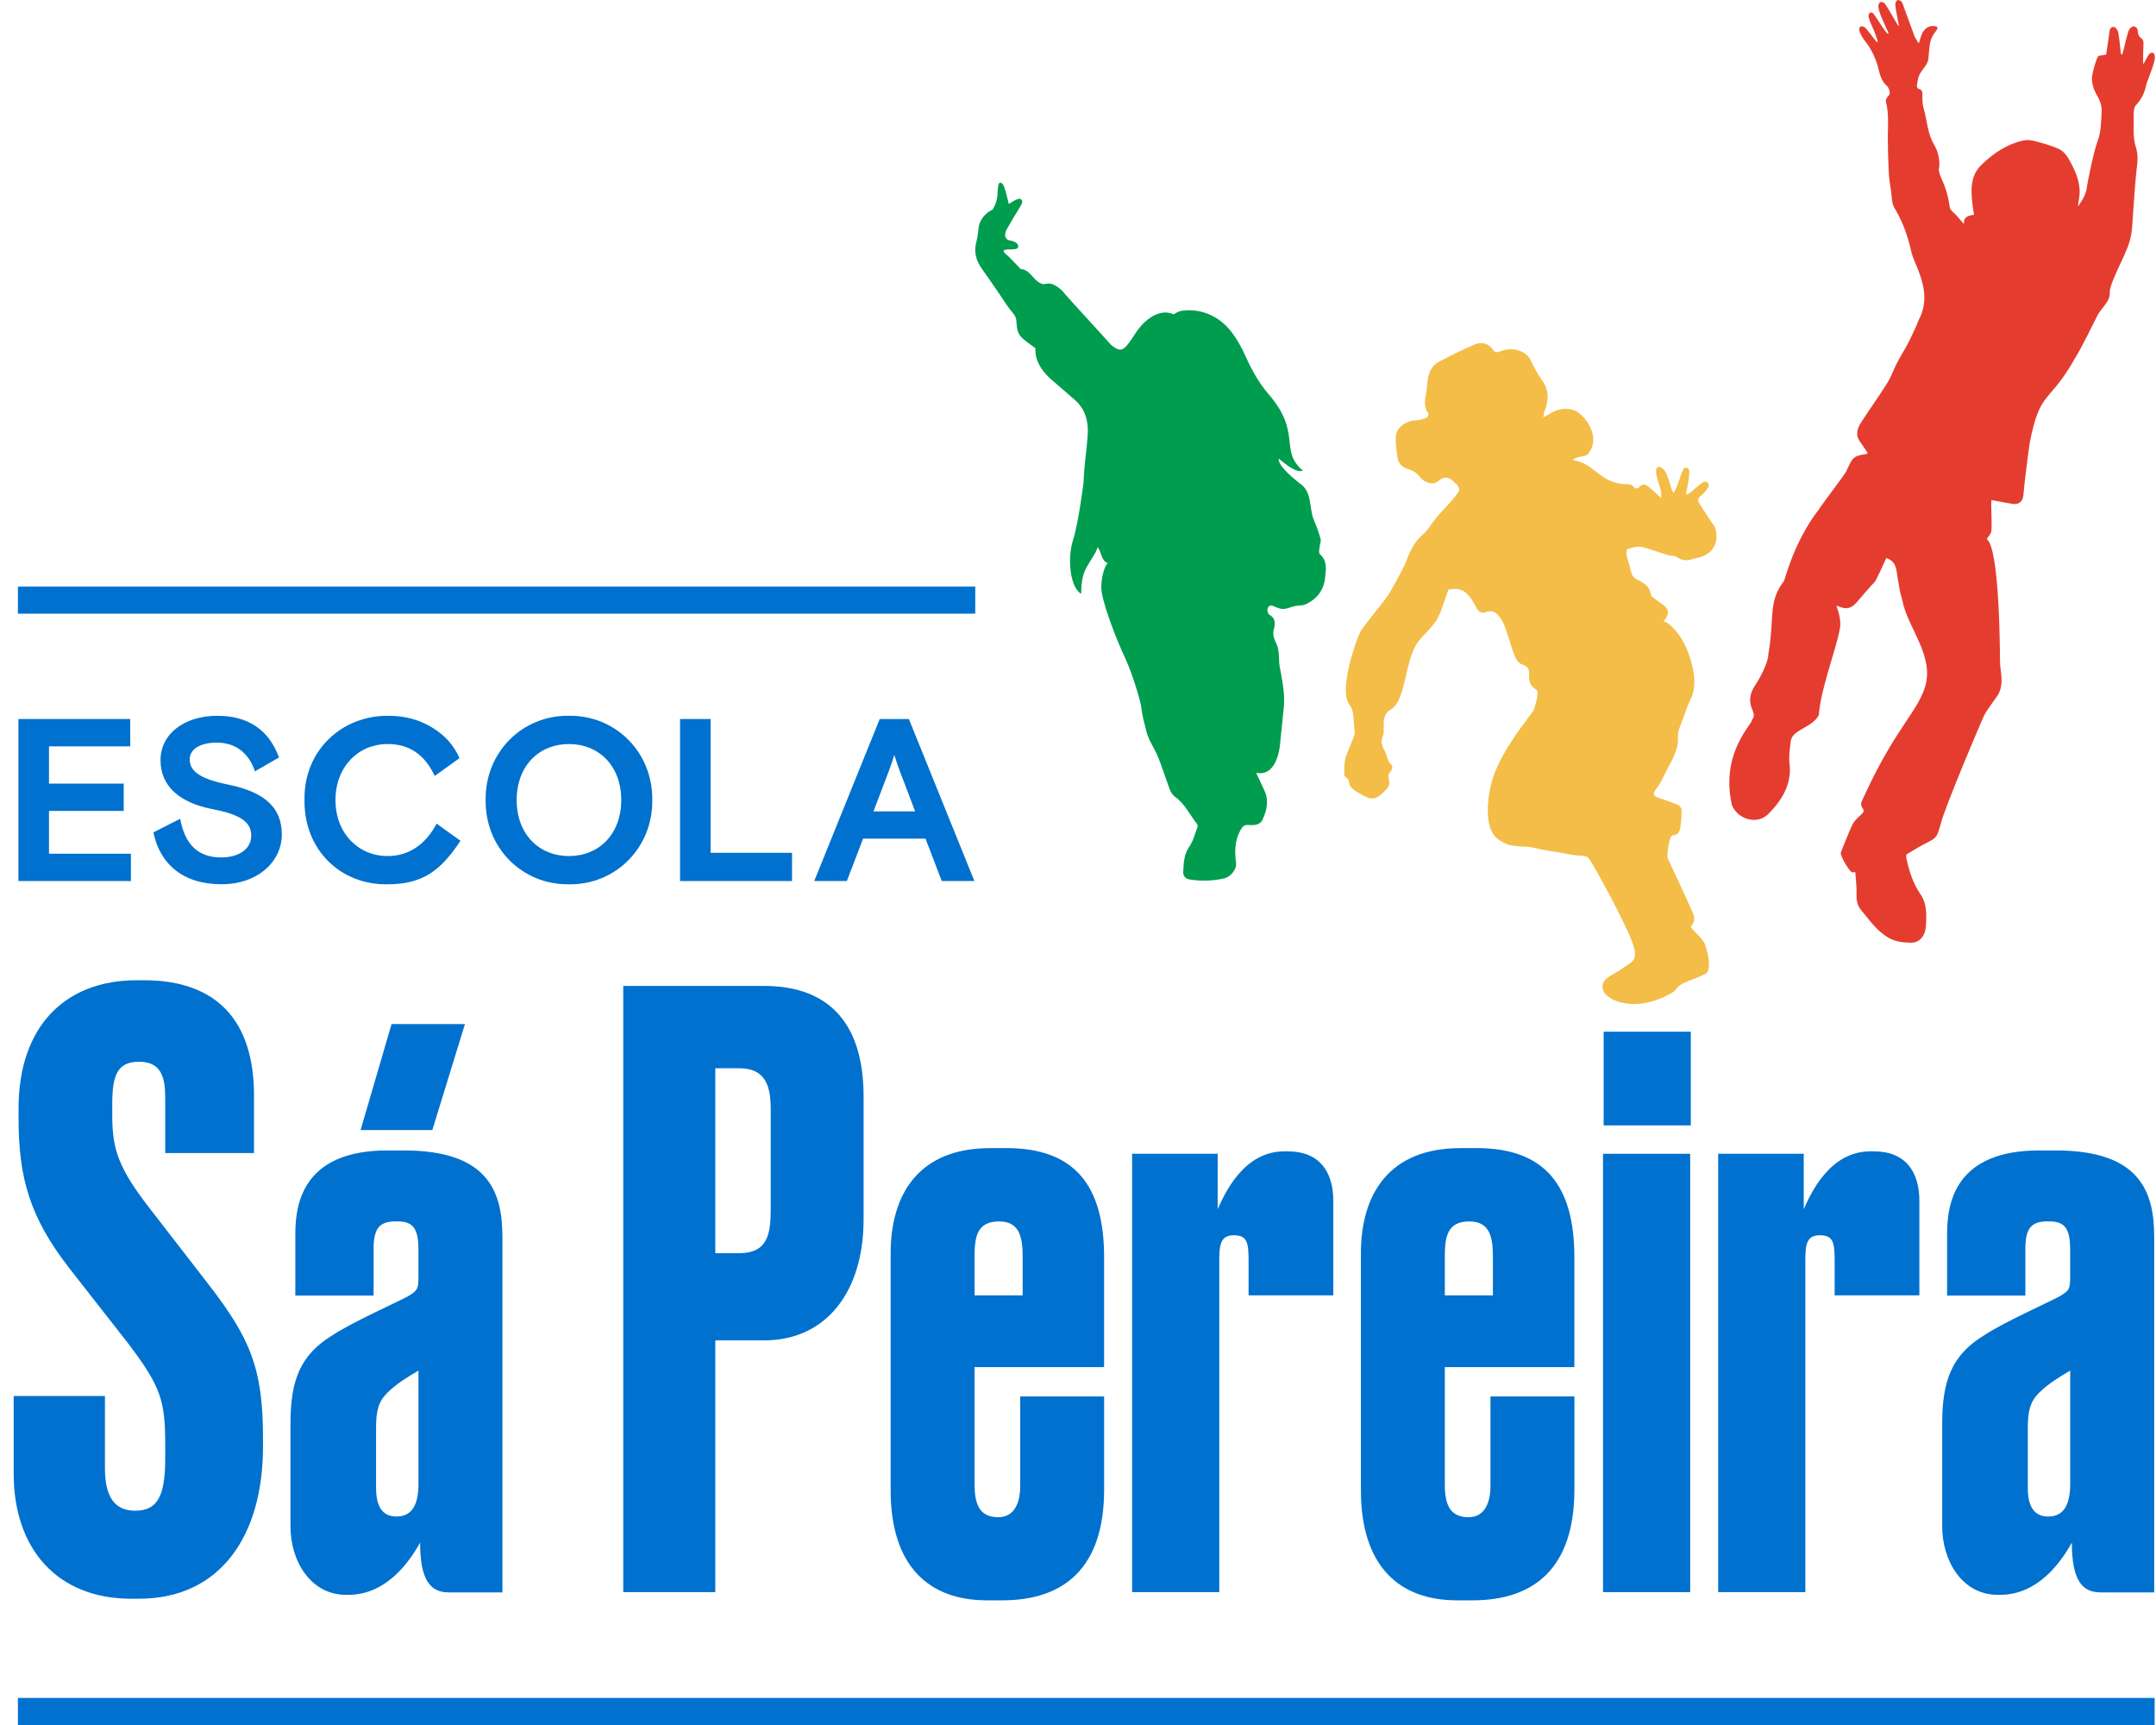
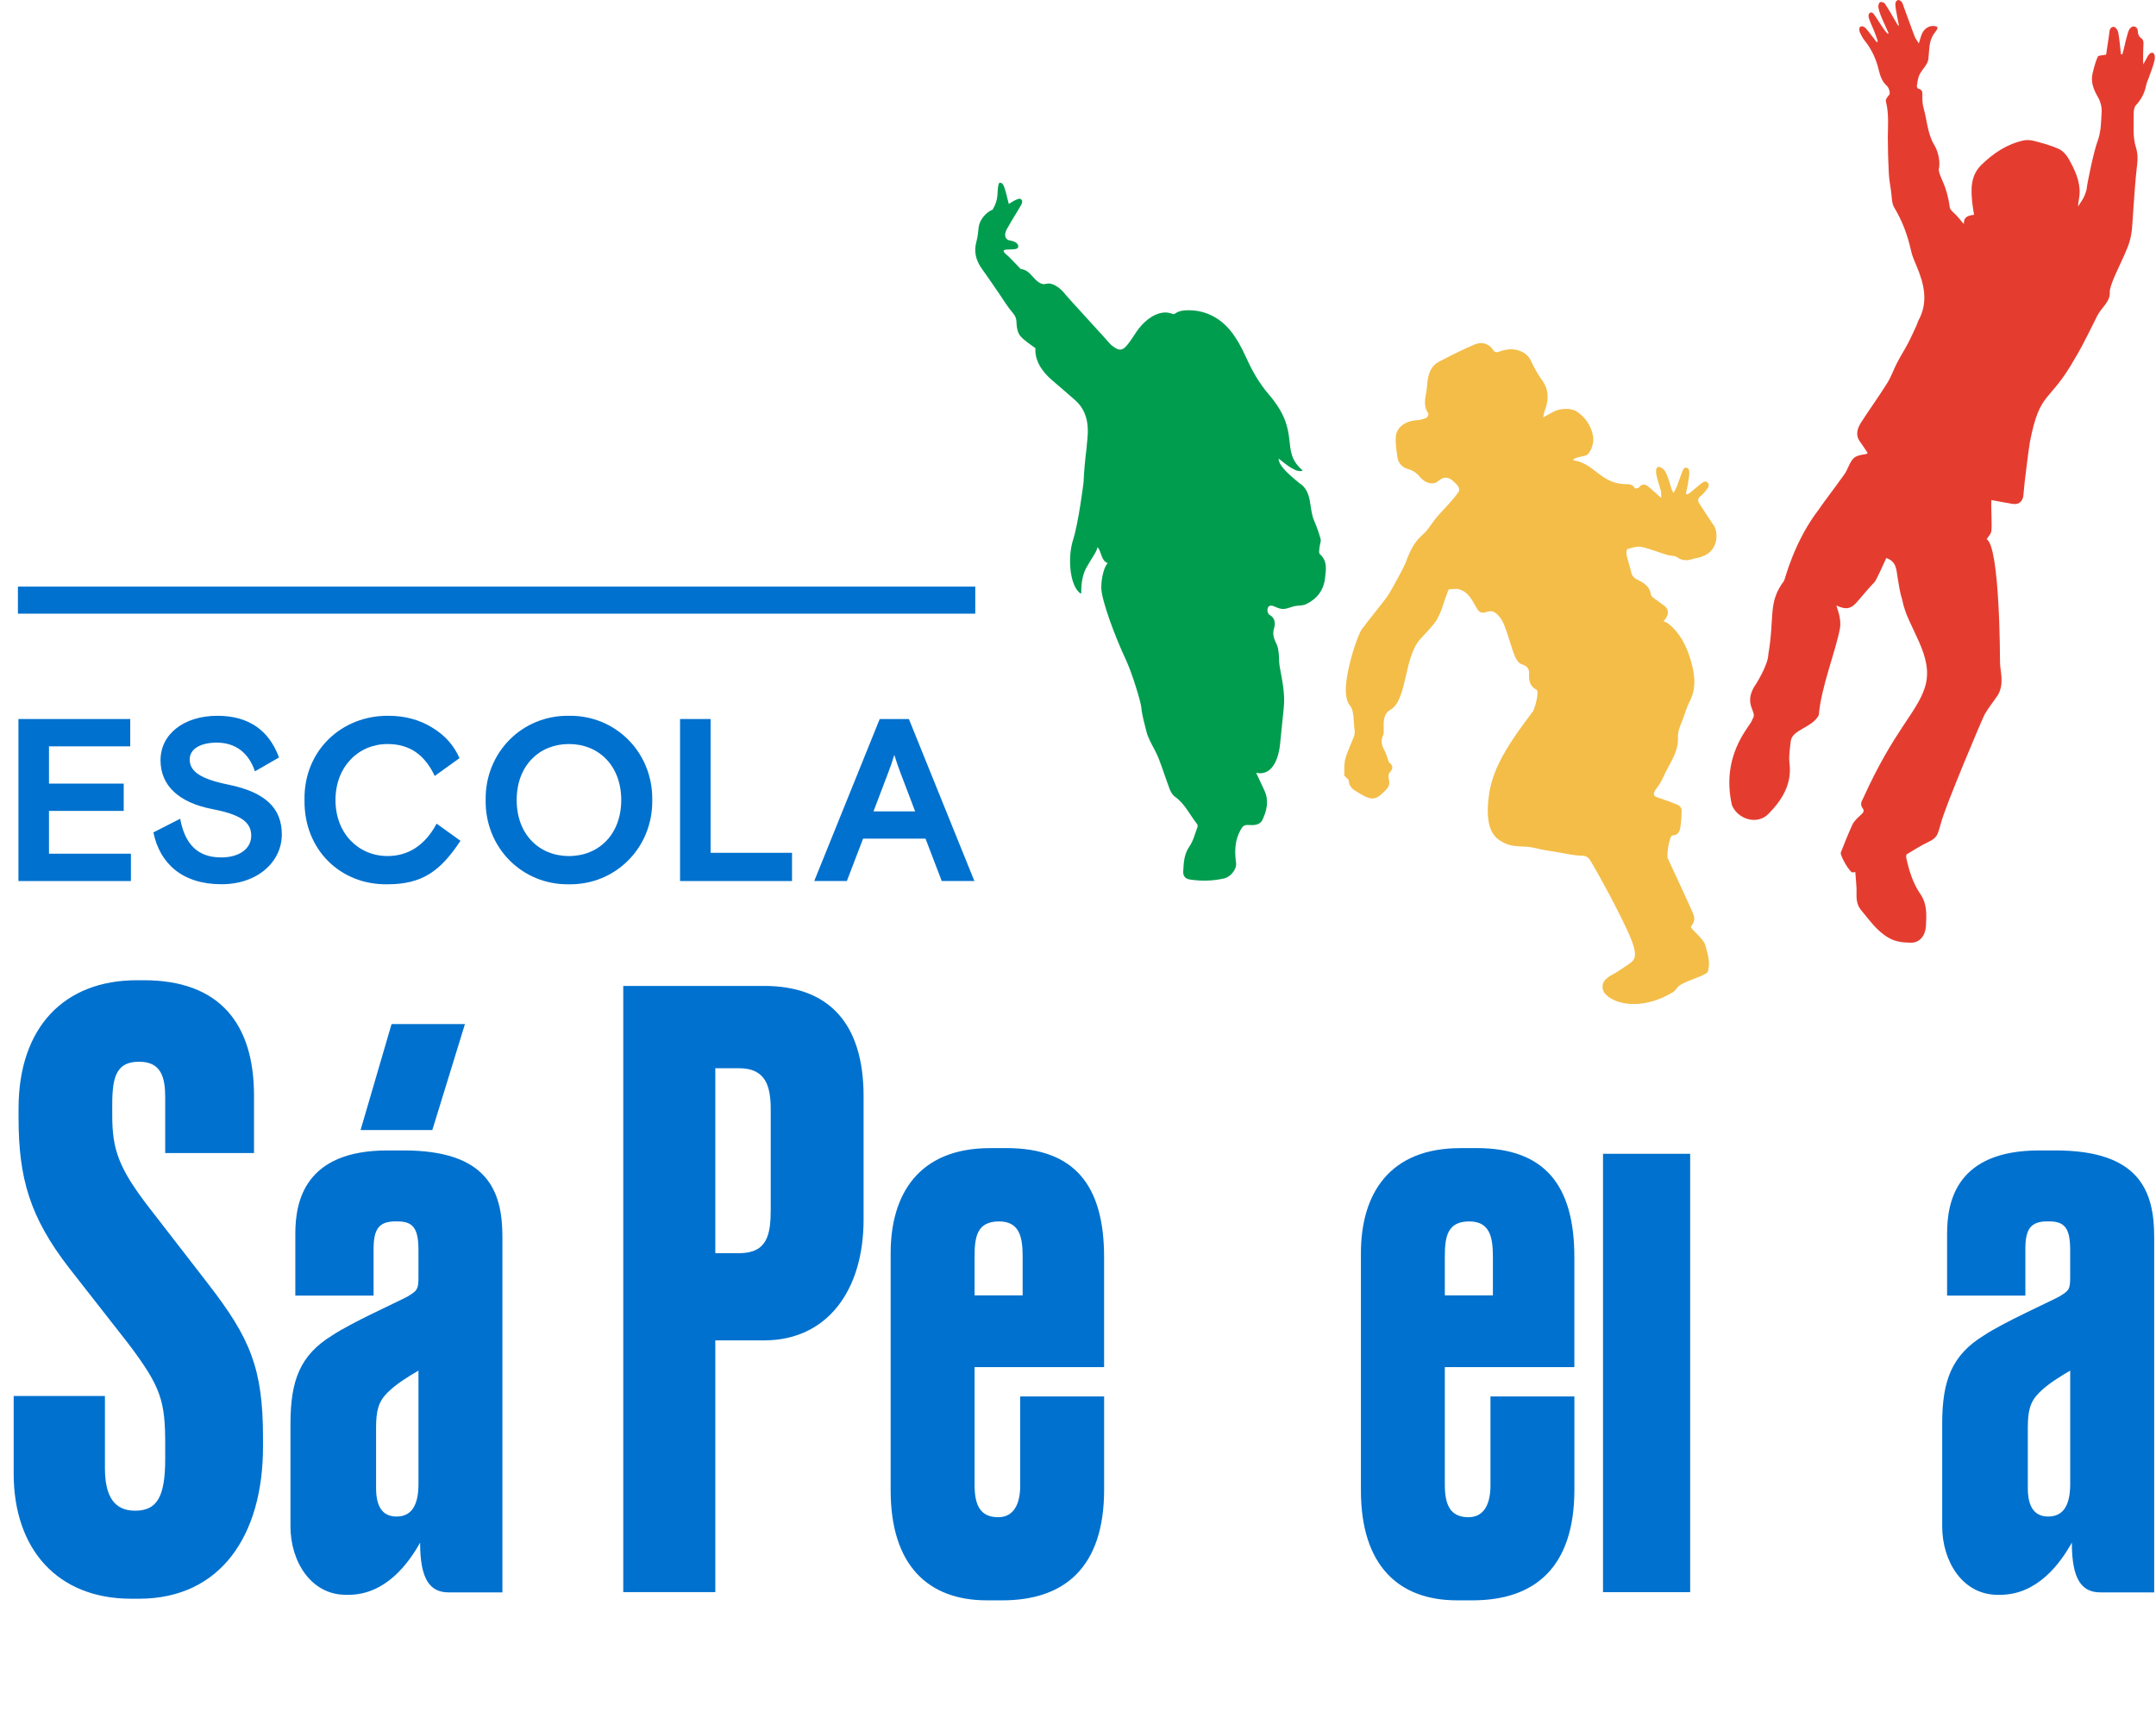
<svg xmlns="http://www.w3.org/2000/svg" width="125" height="100" viewBox="0 0 125 100" fill="none">
  <g id="Group 109">
    <path id="Vector" d="M63.63 31.719C63.871 31.958 63.824 32.51 64.227 32.647C64.054 32.778 63.854 33.412 63.849 34.047C63.844 34.79 64.691 37.002 65.259 38.208C65.654 39.046 66.141 40.693 66.171 41.014C66.216 41.487 66.356 41.95 66.47 42.415C66.514 42.593 66.587 42.768 66.667 42.936C66.83 43.276 67.031 43.6 67.169 43.95C67.405 44.55 67.596 45.17 67.825 45.772C67.886 45.93 67.993 46.098 68.129 46.193C68.704 46.601 68.981 47.243 69.403 47.769C69.437 47.809 69.444 47.899 69.425 47.952C69.281 48.33 69.184 48.747 68.959 49.071C68.643 49.524 68.628 50.016 68.601 50.518C68.587 50.786 68.716 50.946 68.998 50.988C69.659 51.09 70.316 51.07 70.965 50.925C71.354 50.839 71.712 50.386 71.664 50.028C71.576 49.365 71.581 48.732 71.924 48.116C72.046 47.896 72.136 47.809 72.382 47.826C72.692 47.848 73.049 47.842 73.198 47.519C73.447 46.985 73.581 46.418 73.313 45.838C73.159 45.502 73.001 45.168 72.828 44.798C73.905 45.032 74.158 43.66 74.209 43.197C74.214 43.144 74.385 41.463 74.431 41.015C74.513 40.203 74.333 39.419 74.192 38.629C74.146 38.374 74.165 38.109 74.136 37.852C74.117 37.689 74.094 37.519 74.026 37.373C73.89 37.076 73.752 36.815 73.861 36.449C73.941 36.181 73.96 35.833 73.603 35.643C73.532 35.604 73.476 35.458 73.483 35.366C73.501 35.102 73.654 35.051 73.905 35.166C74.068 35.241 74.255 35.312 74.424 35.302C74.641 35.29 74.85 35.183 75.067 35.137C75.279 35.092 75.52 35.12 75.709 35.03C76.338 34.734 76.738 34.236 76.821 33.529C76.879 33.03 76.977 32.522 76.518 32.118C76.45 32.058 76.49 31.863 76.502 31.731C76.516 31.566 76.604 31.392 76.565 31.246C76.467 30.876 76.331 30.515 76.182 30.162C75.88 29.456 76.102 28.499 75.349 28.019C75.237 27.912 74.094 27.074 74.134 26.586C74.599 26.961 75.186 27.441 75.532 27.278C74.146 26.096 75.498 25.105 73.549 22.849C72.996 22.207 72.585 21.473 72.236 20.696C71.995 20.158 71.705 19.624 71.337 19.168C70.714 18.398 69.839 17.97 68.864 17.985C68.195 17.995 68.173 18.219 68.022 18.213C68.022 18.213 67.771 18.092 67.474 18.119C66.823 18.179 66.253 18.703 65.891 19.23C65.712 19.493 65.549 19.768 65.345 20.011C65.004 20.419 64.791 20.287 64.406 19.984C64.209 19.746 61.813 17.144 61.751 17.052C61.583 16.808 61.138 16.428 60.797 16.435C60.563 16.44 60.572 16.525 60.344 16.428C59.9 16.24 59.74 15.649 59.193 15.597C59.159 15.593 59.128 15.541 59.096 15.508C58.838 15.252 58.602 14.973 58.327 14.737C57.81 14.292 58.867 14.579 59.014 14.365C59.059 14.302 59.087 14.036 58.568 13.941C58.358 13.934 58.102 13.69 58.444 13.164C58.738 12.633 58.957 12.314 59.204 11.883C59.25 11.804 59.306 11.639 59.213 11.571C59.135 11.47 58.999 11.547 58.909 11.583C58.763 11.641 58.633 11.738 58.487 11.824C58.399 11.48 58.336 11.169 58.232 10.874C58.193 10.762 58.136 10.591 57.968 10.591C57.846 10.591 57.837 11.215 57.827 11.342C57.805 11.614 57.718 11.87 57.55 12.153C57.179 12.294 56.791 12.745 56.743 13.161C56.711 13.444 56.685 13.732 56.611 14.005C56.448 14.596 56.584 15.108 56.935 15.592C57.27 16.055 57.588 16.53 57.912 17C58.175 17.378 58.409 17.782 58.709 18.126C58.88 18.323 58.933 18.487 58.938 18.742C58.941 18.996 59.006 19.308 59.165 19.488C59.427 19.783 59.785 19.994 60.032 20.185C59.964 21.083 60.694 21.775 60.928 21.98C61.398 22.392 61.88 22.793 62.348 23.21C63.372 24.126 63.009 25.482 62.999 25.951C62.906 26.71 62.845 27.378 62.821 27.975C62.821 27.975 62.534 30.298 62.215 31.295C61.895 32.292 62.02 33.814 62.541 34.313C62.541 34.313 62.692 34.488 62.689 34.349C62.679 34.065 62.716 33.407 62.965 32.944C63.215 32.481 63.595 31.982 63.634 31.716" fill="#009D4F" />
    <path id="Vector_2" d="M107.437 50.566C107.317 50.715 106.659 49.59 106.727 49.419C106.939 48.88 107.152 48.342 107.392 47.816C107.497 47.587 107.714 47.402 107.904 47.224C108.033 47.102 108.111 47.014 107.985 46.844C107.85 46.661 107.904 46.484 108.013 46.294C109.819 42.308 111.11 41.351 111.594 39.87C112.196 38.026 110.577 36.394 110.289 34.779C110.15 34.355 110.089 33.904 110.016 33.46C109.943 33.017 109.95 32.542 109.363 32.352C109.161 32.81 108.761 33.661 108.696 33.729C108.416 34.019 107.974 34.53 107.716 34.839C107.336 35.293 107.066 35.375 106.471 35.103C106.489 35.227 106.783 35.857 106.674 36.437C106.421 37.787 105.583 39.831 105.449 41.458C105.068 42.199 103.894 42.288 103.822 42.975C103.778 43.397 103.7 43.831 103.751 44.245C103.902 45.47 103.312 46.381 102.53 47.183C101.889 47.838 100.759 47.511 100.413 46.676C99.775 43.841 101.364 42.215 101.565 41.789C101.583 41.748 101.592 41.702 101.617 41.668C101.911 41.261 101.09 40.886 101.699 39.818C101.783 39.719 102.523 38.537 102.525 37.921C102.903 35.729 102.484 34.935 103.436 33.67C103.5 33.555 104.009 31.395 105.465 29.514C105.712 29.13 107.024 27.419 107.041 27.322C107.398 26.554 107.426 26.426 108.177 26.326C108.223 26.32 108.264 26.275 108.284 26.264C108.133 26.038 108.002 25.824 107.851 25.622C107.546 25.213 107.687 24.825 107.918 24.465C108.406 23.707 108.937 22.976 109.415 22.211C109.646 21.843 109.787 21.42 109.987 21.034C110.187 20.647 110.425 20.277 110.627 19.892C110.81 19.543 110.968 19.181 111.134 18.823C111.171 18.744 111.186 18.654 111.229 18.577C111.816 17.495 111.553 16.447 111.11 15.402C110.991 15.12 110.864 14.837 110.8 14.542C110.605 13.653 110.298 12.818 109.824 12.033C109.668 11.771 109.687 11.402 109.639 11.081C109.585 10.725 109.524 10.367 109.507 10.007C109.471 9.318 109.453 8.628 109.451 7.938C109.451 7.476 109.529 6.597 109.342 5.887C109.309 5.761 109.421 5.625 109.539 5.49C109.607 5.412 109.519 5.081 109.402 4.983C109.041 4.674 108.979 4.238 108.868 3.837C108.705 3.262 108.44 2.757 108.067 2.299C108.001 2.217 107.804 1.866 107.804 1.77C107.743 1.51 107.982 1.44 108.174 1.639C108.335 1.814 108.659 2.263 108.81 2.446C108.84 2.433 108.878 2.433 108.851 2.329C108.784 2.148 108.725 1.963 108.654 1.785C108.555 1.541 108.432 1.305 108.355 1.054C108.328 0.965 108.303 0.804 108.428 0.738C108.557 0.658 108.686 0.884 108.686 0.884C108.925 1.211 109.147 1.649 109.439 1.954C109.507 1.968 109.485 1.904 109.466 1.859C109.353 1.586 109.151 1.178 109.044 0.901C108.981 0.738 108.923 0.567 108.903 0.396C108.891 0.307 108.94 0.158 109.005 0.126C109.071 0.094 109.236 0.143 109.28 0.209C109.493 0.526 109.682 0.86 109.875 1.193C109.929 1.284 110.08 1.585 110.092 1.466C110.04 1.191 109.982 0.916 109.935 0.64C109.909 0.489 109.882 0.336 109.89 0.185C109.894 0.117 109.975 0.014 110.036 0.002C110.101 -0.012 110.204 0.048 110.252 0.107C110.311 0.18 110.335 0.285 110.369 0.377C110.581 0.955 110.788 1.534 111.005 2.111C111.049 2.228 111.136 2.329 111.249 2.516C111.31 2.318 111.344 2.202 111.382 2.085C111.512 1.663 111.845 1.44 112.226 1.522C112.421 1.564 112.304 1.722 112.17 1.899C111.811 2.368 111.872 2.843 111.802 3.43C111.765 3.746 111.439 4.019 111.287 4.331C111.192 4.526 111.171 4.759 111.134 4.976C111.125 5.027 111.173 5.13 111.21 5.137C111.505 5.201 111.454 5.413 111.454 5.627C111.454 5.846 111.468 6.073 111.529 6.28C111.733 6.991 111.743 7.739 112.15 8.416C112.387 8.811 112.51 9.407 112.404 9.843C112.474 10.377 112.861 10.677 113.039 11.999C113.051 12.184 113.319 12.353 113.47 12.531C113.599 12.682 113.726 12.833 113.862 12.991C113.848 12.64 113.996 12.501 114.452 12.453C114.42 12.241 114.377 12.031 114.355 11.817C114.267 11.005 114.226 10.195 114.876 9.559C115.57 8.881 116.36 8.352 117.322 8.141C117.528 8.095 117.767 8.126 117.974 8.18C118.444 8.306 118.92 8.431 119.36 8.631C119.59 8.737 119.804 8.971 119.931 9.198C120.281 9.822 120.601 10.47 120.571 11.215C120.561 11.463 120.489 11.707 120.484 11.968C120.664 11.661 120.83 11.514 120.968 11.015C121.047 10.404 121.412 8.72 121.609 8.194C121.823 7.625 121.814 7.052 121.848 6.479C121.865 6.206 121.782 5.892 121.646 5.654C121.392 5.208 121.198 4.769 121.324 4.251C121.404 3.924 121.487 3.591 121.623 3.286C121.658 3.206 121.894 3.215 122.109 3.167C122.147 2.911 122.198 2.569 122.249 2.224C122.264 2.116 122.286 2.007 122.293 1.897C122.304 1.714 122.376 1.535 122.566 1.559C122.662 1.571 122.791 1.758 122.812 1.882C122.883 2.299 122.912 2.625 122.966 3.135C122.966 3.135 123.037 3.179 123.049 3.14C123.158 2.815 123.205 2.474 123.295 2.182C123.344 2.024 123.37 1.856 123.446 1.714C123.492 1.627 123.634 1.513 123.696 1.532C123.879 1.542 123.938 1.69 123.942 1.781C123.953 1.988 124.004 2.131 124.184 2.246C124.245 2.285 124.277 2.414 124.274 2.502C124.264 2.903 124.237 3.303 124.26 3.734C124.344 3.58 124.428 3.425 124.513 3.274C124.737 2.876 125.029 3.05 124.903 3.549C124.812 3.909 124.717 4.112 124.596 4.465C124.54 4.631 124.457 4.791 124.425 4.96C124.338 5.403 124.138 5.771 123.833 6.104C123.731 6.214 123.704 6.428 123.707 6.594C123.721 7.242 123.64 7.929 123.831 8.526C123.984 9.003 123.925 9.385 123.874 9.834C123.746 10.967 123.619 13.344 123.595 13.376C123.506 14.131 123.243 14.584 122.993 15.161C122.907 15.359 122.303 16.562 122.321 16.918C122.34 17.268 122.189 17.471 122.018 17.707C121.875 17.902 121.707 18.085 121.599 18.299C121.375 18.738 120.762 20.023 120.311 20.757C118.803 23.444 118.287 22.564 117.687 25.629C117.57 26.389 117.485 27.152 117.39 27.914C117.356 28.187 117.343 28.462 117.309 28.735C117.263 29.085 117.037 29.265 116.693 29.212C116.293 29.151 115.896 29.068 115.46 28.988C115.412 29.295 115.526 30.598 115.436 30.862C115.392 30.991 115.285 31.098 115.181 31.253C115.953 31.726 115.952 38.111 115.958 38.43C115.97 38.942 116.208 39.612 115.845 40.277C115.589 40.657 115.297 41.015 115.068 41.41C114.954 41.606 112.749 46.812 112.523 47.748C112.482 47.919 112.425 48.086 112.369 48.254C112.277 48.535 112.072 48.683 111.804 48.81C111.37 49.015 110.961 49.273 110.55 49.523C110.51 49.548 110.51 49.682 110.527 49.757C110.688 50.495 110.908 51.205 111.346 51.84C111.731 52.398 111.7 53.046 111.661 53.691C111.629 54.225 111.31 54.659 110.788 54.649C110.359 54.641 109.928 54.612 109.5 54.366C108.806 53.969 108.396 53.343 107.909 52.77C107.673 52.491 107.627 52.174 107.638 51.816C107.651 51.397 107.594 50.976 107.566 50.556C107.526 50.561 107.483 50.564 107.441 50.569" fill="#E43D30" />
    <path id="Vector_3" d="M97.023 57.497C97.135 57.429 97.196 57.299 97.29 57.204C97.597 56.893 98.684 56.639 98.969 56.386C99.013 56.347 99.034 56.274 99.045 56.213C99.157 55.701 99 55.319 98.879 54.815C98.798 54.469 98.192 53.987 98.043 53.772C97.978 53.68 98.328 53.511 98.202 53.077C98.118 52.786 96.949 50.327 96.693 49.758C96.616 49.59 96.774 48.584 96.91 48.469C96.933 48.449 96.966 48.427 96.996 48.425C97.315 48.41 97.393 48.167 97.429 47.926C97.476 47.602 97.498 47.27 97.495 46.942C97.495 46.849 97.388 46.71 97.298 46.671C96.915 46.508 96.523 46.367 96.126 46.238C95.853 46.15 95.793 46.033 96.043 45.704C96.194 45.504 96.328 45.292 96.428 45.061C96.74 44.339 97.324 43.624 97.283 42.786C97.266 42.427 97.383 42.155 97.503 41.855C97.663 41.458 97.773 41.036 97.968 40.657C98.399 39.818 98.235 38.954 97.987 38.15C97.753 37.395 97.373 36.661 96.711 36.142C96.635 36.081 96.531 36.053 96.447 36.013C96.789 35.645 96.774 35.334 96.489 35.114C96.289 34.958 96.077 34.82 95.875 34.667C95.809 34.617 95.726 34.545 95.717 34.476C95.658 34.008 95.319 33.789 94.947 33.614C94.737 33.516 94.621 33.385 94.57 33.158C94.496 32.825 94.377 32.503 94.304 32.169C94.28 32.058 94.309 31.841 94.357 31.828C94.621 31.755 94.915 31.653 95.168 31.706C95.67 31.811 96.15 32.016 96.643 32.165C96.84 32.226 97.088 32.196 97.242 32.306C97.542 32.522 97.829 32.505 98.146 32.404C98.314 32.352 98.498 32.342 98.655 32.269C99.595 31.979 99.659 30.941 99.363 30.452C99.351 30.433 99.33 30.421 99.319 30.403C99.052 29.999 98.784 29.599 98.525 29.192C98.416 29.022 98.433 28.884 98.613 28.744C98.781 28.611 98.92 28.433 99.039 28.253C99.079 28.191 99.086 28.057 99.005 27.977C98.888 27.863 98.774 27.929 98.701 27.98C98.46 28.152 98.243 28.357 98.014 28.545C97.955 28.594 97.882 28.627 97.816 28.667C97.782 28.644 97.778 28.64 97.744 28.616C97.78 28.45 97.824 28.284 97.851 28.116C97.892 27.868 97.941 27.621 97.941 27.371C97.941 27.287 97.917 27.091 97.731 27.117C97.639 27.091 97.576 27.237 97.544 27.315C97.429 27.6 97.337 27.894 97.229 28.182C97.183 28.303 97.113 28.413 97.027 28.581C96.964 28.457 96.933 28.411 96.916 28.362C96.803 28.029 96.727 27.678 96.567 27.37C96.496 27.23 96.275 27.005 96.102 27.085C95.989 27.144 96.011 27.397 96.038 27.538C96.099 27.85 96.214 28.15 96.294 28.459C96.321 28.562 96.309 28.676 96.319 28.873C96.034 28.618 95.827 28.426 95.612 28.245C95.417 28.08 95.222 27.997 95.023 28.26C94.986 28.311 94.794 28.326 94.781 28.301C94.637 28.021 94.372 28.077 94.143 28.067C92.769 27.977 92.404 26.845 91.223 26.686C91.213 26.676 91.142 26.576 91.663 26.471C91.824 26.438 91.99 26.421 92.094 26.292C92.28 26.062 92.397 25.711 92.372 25.356C92.262 24.616 91.849 24.165 91.468 23.889C91.171 23.673 90.684 23.666 90.323 23.768C90.044 23.846 89.797 24.029 89.476 24.196C89.503 24.06 89.51 23.933 89.556 23.819C89.807 23.185 89.812 22.591 89.385 22.009C89.139 21.675 88.94 21.3 88.762 20.922C88.63 20.638 88.428 20.47 88.155 20.357C87.743 20.184 87.335 20.236 86.932 20.382C86.784 20.436 86.677 20.45 86.569 20.289C86.304 19.894 85.898 19.797 85.491 19.972C84.786 20.272 84.097 20.616 83.418 20.974C82.982 21.203 82.825 21.634 82.765 22.101C82.738 22.308 82.731 22.518 82.694 22.723C82.616 23.149 82.526 23.568 82.809 23.965C82.84 24.007 82.772 24.192 82.713 24.216C82.529 24.292 82.329 24.353 82.133 24.364C81.491 24.396 80.967 24.764 80.926 25.32C80.898 25.709 80.965 26.108 81.02 26.496C81.069 26.852 81.286 27.09 81.637 27.192C81.915 27.271 82.133 27.412 82.324 27.649C82.623 28.016 83.103 28.143 83.385 27.889C83.932 27.393 84.321 27.987 84.363 27.996C84.363 27.996 84.725 28.282 84.555 28.53C84.407 28.745 84.234 28.945 84.061 29.142C83.8 29.439 83.519 29.719 83.264 30.023C83.003 30.335 82.809 30.718 82.504 30.976C81.971 31.426 81.715 32.016 81.491 32.635C81.44 32.776 80.765 34.072 80.441 34.566C80.37 34.676 79.193 36.153 78.947 36.488C78.865 36.596 78.552 37.302 78.285 38.342C77.939 39.697 77.939 40.528 78.299 40.947C78.507 41.2 78.475 41.889 78.529 42.267C78.548 42.394 78.553 42.54 78.511 42.659C78.35 43.1 78.131 43.524 78.004 43.975C77.919 44.277 77.942 44.612 77.939 44.932C77.939 44.988 78.032 45.046 78.082 45.103C78.124 45.153 78.199 45.202 78.199 45.251C78.209 45.684 78.57 45.836 78.85 46.008C79.558 46.437 79.792 46.379 80.353 45.791C80.521 45.614 80.589 45.441 80.526 45.197C80.494 45.071 80.484 44.873 80.555 44.8C80.779 44.574 80.787 44.398 80.541 44.199C80.506 44.17 80.501 44.103 80.482 44.052C80.411 43.865 80.358 43.668 80.263 43.494C80.112 43.219 80.041 42.959 80.18 42.652C80.238 42.525 80.229 42.359 80.224 42.211C80.211 41.796 80.211 41.375 80.624 41.137C81.603 40.572 81.385 38.053 82.368 37.022C83.127 36.231 83.291 35.95 83.3 35.931C83.393 35.733 83.505 35.539 83.576 35.334C83.695 34.996 83.96 34.17 84.002 34.167C84.206 34.152 84.426 34.111 84.614 34.167C85.145 34.326 85.362 34.813 85.608 35.244C85.759 35.511 85.914 35.575 86.194 35.473C86.46 35.378 86.665 35.448 86.879 35.685C87.159 35.997 87.261 36.365 87.39 36.734C87.537 37.154 87.646 37.59 87.812 38.002C87.888 38.193 88.031 38.438 88.197 38.494C88.507 38.598 88.67 38.725 88.653 39.066C88.635 39.443 88.692 39.787 89.084 39.987C89.266 40.079 88.976 41.097 88.872 41.241C88.533 41.714 88.17 42.172 87.844 42.656C87.108 43.746 86.462 44.878 86.309 46.225C86.051 48.311 86.82 48.647 87.159 48.839C87.741 49.166 88.392 49.002 88.996 49.16C89.461 49.282 89.941 49.341 90.416 49.421C90.835 49.492 91.256 49.599 91.678 49.601C91.958 49.602 92.09 49.696 92.219 49.911C92.86 50.978 93.888 52.917 94.421 54.098C95.052 55.495 94.752 55.672 94.436 55.886C94.121 56.099 93.81 56.327 93.476 56.505C93.156 56.675 92.72 56.977 93.003 57.536C93.493 58.201 95.139 58.647 97.025 57.499" fill="#F3BD48" />
    <path id="Vector_4" d="M8.34 56.825C12.734 56.825 14.727 59.35 14.727 63.508V66.844H9.579V63.628C9.579 62.447 9.343 61.55 8.067 61.55C6.791 61.55 6.508 62.352 6.508 64.006V64.668C6.508 66.651 6.886 67.738 8.681 70.052L12.082 74.446C14.491 77.564 15.248 79.311 15.248 83.326V83.873C15.248 89.021 12.781 92.68 8.057 92.68H7.606C3.307 92.68 0.793 89.778 0.793 85.431V80.928H6.084V85.121C6.084 86.775 6.651 87.577 7.831 87.577C9.107 87.577 9.579 86.775 9.579 84.555V83.752C9.579 81.201 9.343 80.398 7.405 77.847L4.004 73.501C1.736 70.573 1.076 68.305 1.076 64.809V64.262C1.076 59.54 3.733 56.825 7.936 56.825H8.34Z" fill="#0071CE" />
    <path id="Vector_5" d="M1.069 41.682H7.55V43.266H2.84V45.426H7.173V47.009H2.84V49.49H7.59V51.075H1.069V41.682Z" fill="#0071CE" />
    <path id="Vector_6" d="M10.447 47.465C10.715 48.914 11.44 49.706 12.822 49.706C13.882 49.706 14.566 49.197 14.566 48.445C14.566 47.601 13.855 47.199 12.245 46.89C10.434 46.527 9.307 45.589 9.307 44.072C9.307 42.556 10.663 41.495 12.607 41.495C14.378 41.495 15.585 42.301 16.176 43.911L14.781 44.715C14.418 43.641 13.655 43.051 12.568 43.051C11.669 43.051 10.998 43.387 10.998 44.03C10.998 44.74 11.669 45.17 13.267 45.492C15.346 45.921 16.339 46.82 16.339 48.376C16.339 49.931 14.97 51.26 12.837 51.26C10.597 51.26 9.268 50.079 8.893 48.255L10.449 47.463L10.447 47.465Z" fill="#0071CE" />
    <path id="Vector_7" d="M22.522 41.495C23.475 41.495 24.32 41.723 25.058 42.179C25.796 42.622 26.318 43.212 26.64 43.95L25.205 44.983C24.629 43.762 23.757 43.132 22.469 43.132C20.791 43.132 19.451 44.434 19.451 46.379C19.451 48.325 20.793 49.626 22.469 49.626C23.691 49.626 24.656 48.981 25.314 47.748L26.697 48.741C25.529 50.512 24.469 51.263 22.457 51.263C19.733 51.304 17.614 49.251 17.655 46.379C17.601 43.521 19.801 41.468 22.525 41.495" fill="#0071CE" />
    <path id="Vector_8" d="M32.987 41.495C35.698 41.455 37.857 43.629 37.816 46.379C37.857 49.129 35.696 51.304 32.987 51.263C30.262 51.304 28.117 49.131 28.157 46.379C28.117 43.629 30.264 41.456 32.987 41.495ZM32.987 43.132C31.257 43.132 29.956 44.393 29.956 46.379C29.956 48.366 31.257 49.626 32.987 49.626C34.717 49.626 36.018 48.366 36.018 46.379C36.018 44.393 34.717 43.132 32.987 43.132Z" fill="#0071CE" />
    <path id="Vector_9" d="M39.428 41.682H41.199V49.438H45.92V51.075H39.428V41.682Z" fill="#0071CE" />
    <path id="Vector_10" d="M51.006 41.682H52.695L56.492 51.073H54.6L53.66 48.618H50.039L49.099 51.073H47.208L51.004 41.682H51.006ZM53.058 47.036L52.2 44.781C52.08 44.459 51.959 44.123 51.85 43.762C51.744 44.123 51.623 44.459 51.501 44.781L50.643 47.036H53.058Z" fill="#0071CE" />
    <path id="Vector_11" d="M56.543 34.006H1.039V35.575H56.543V34.006Z" fill="#0071CE" />
-     <path id="Vector_12" d="M124.92 98.431H1.039V100H124.92V98.431Z" fill="#0071CE" />
    <path id="Vector_13" d="M26.011 92.312C24.924 92.312 24.357 91.555 24.357 89.428C23.696 90.611 22.372 92.453 20.198 92.453H20.055C18.023 92.453 16.841 90.516 16.841 88.482V82.526C16.841 80.02 17.407 78.554 19.251 77.421C20.386 76.665 22.937 75.53 23.646 75.153C24.167 74.822 24.261 74.775 24.261 74.066V72.459C24.261 71.184 23.93 70.805 23.031 70.805H22.936C21.943 70.805 21.66 71.279 21.66 72.412V75.106H17.122V71.513C17.122 69.621 17.689 66.692 22.464 66.692H23.409C28.278 66.692 29.129 69.055 29.129 71.703V92.312H26.009H26.011ZM22.702 59.367H26.956L25.065 65.511H20.905L22.702 59.367ZM24.262 79.455C23.696 79.786 22.987 80.212 22.466 80.731C21.945 81.25 21.804 81.771 21.804 82.763V86.261C21.804 87.348 22.183 87.915 22.987 87.915C23.838 87.915 24.262 87.301 24.262 86.023V79.454V79.455Z" fill="#0071CE" />
    <path id="Vector_14" d="M41.472 77.703V92.298H36.135V57.155H44.297C48.076 57.155 50.069 59.35 50.069 63.553V70.69C50.069 74.846 47.934 77.703 44.297 77.703H41.474H41.472ZM41.472 72.649H42.843C44.497 72.649 44.685 71.564 44.685 70.098V64.335C44.685 62.965 44.402 61.926 42.843 61.926H41.472V72.649Z" fill="#0071CE" />
    <path id="Vector_15" d="M58.346 66.556C62.314 66.556 64.013 68.729 64.013 72.885V79.252H56.504V86.064C56.504 87.197 56.787 87.954 57.874 87.954C58.772 87.954 59.15 87.199 59.15 86.112V80.953H64.015V86.349C64.015 90.884 61.701 92.773 58.11 92.773H57.213C53.812 92.773 51.638 90.743 51.638 86.397V72.651C51.638 69.202 53.292 66.558 57.401 66.558H58.346V66.556ZM56.504 75.094H59.291V72.838C59.291 71.704 59.102 70.807 57.92 70.807C56.644 70.807 56.504 71.704 56.504 72.838V75.094Z" fill="#0071CE" />
-     <path id="Vector_16" d="M70.597 70.098C71.023 69.153 72.109 66.744 74.47 66.744H74.658C76.501 66.744 77.303 67.925 77.303 69.626V75.094H72.39V73.168C72.39 72.081 72.343 71.609 71.54 71.609C70.738 71.609 70.691 72.176 70.691 73.168V92.298H65.637V66.885H70.597V70.096V70.098Z" fill="#0071CE" />
    <path id="Vector_17" d="M85.61 66.556C89.578 66.556 91.278 68.729 91.278 72.885V79.252H83.768V86.064C83.768 87.197 84.051 87.954 85.139 87.954C86.036 87.954 86.414 87.199 86.414 86.112V80.953H91.28V86.349C91.28 90.884 88.966 92.773 85.374 92.773H84.477C81.076 92.773 78.903 90.743 78.903 86.397V72.651C78.903 69.202 80.557 66.558 84.665 66.558H85.61V66.556ZM83.768 75.094H86.555V72.838C86.555 71.704 86.367 70.807 85.184 70.807C83.909 70.807 83.768 71.704 83.768 72.838V75.094Z" fill="#0071CE" />
    <path id="Vector_18" d="M97.992 66.887H92.939V92.3H97.992V66.887Z" fill="#0071CE" />
-     <path id="Vector_19" d="M104.576 70.098C105.001 69.153 106.087 66.744 108.449 66.744H108.637C110.479 66.744 111.281 67.925 111.281 69.626V75.094H106.369V73.168C106.369 72.081 106.321 71.609 105.519 71.609C104.716 71.609 104.669 72.176 104.669 73.168V92.298H99.615V66.885H104.576V70.096V70.098Z" fill="#0071CE" />
    <path id="Vector_20" d="M121.775 92.312C120.688 92.312 120.121 91.555 120.121 89.428C119.46 90.611 118.136 92.453 115.962 92.453H115.819C113.787 92.453 112.604 90.516 112.604 88.482V82.526C112.604 80.02 113.171 78.554 115.015 77.421C116.15 76.665 118.701 75.53 119.41 75.153C119.931 74.822 120.024 74.775 120.024 74.066V72.459C120.024 71.184 119.694 70.805 118.796 70.805H118.701C117.709 70.805 117.426 71.279 117.426 72.412V75.106H112.888V71.513C112.888 69.621 113.454 66.692 118.23 66.692H119.175C124.043 66.692 124.895 69.055 124.895 71.703V92.312H121.775ZM120.026 79.455C119.46 79.786 118.75 80.212 118.23 80.731C117.709 81.25 117.568 81.771 117.568 82.763V86.261C117.568 87.348 117.946 87.915 118.75 87.915C119.602 87.915 120.026 87.301 120.026 86.023V79.454V79.455Z" fill="#0071CE" />
-     <path id="Vector_21" d="M98.029 59.808H92.976V65.24H98.029V59.808Z" fill="#0071CE" />
  </g>
</svg>